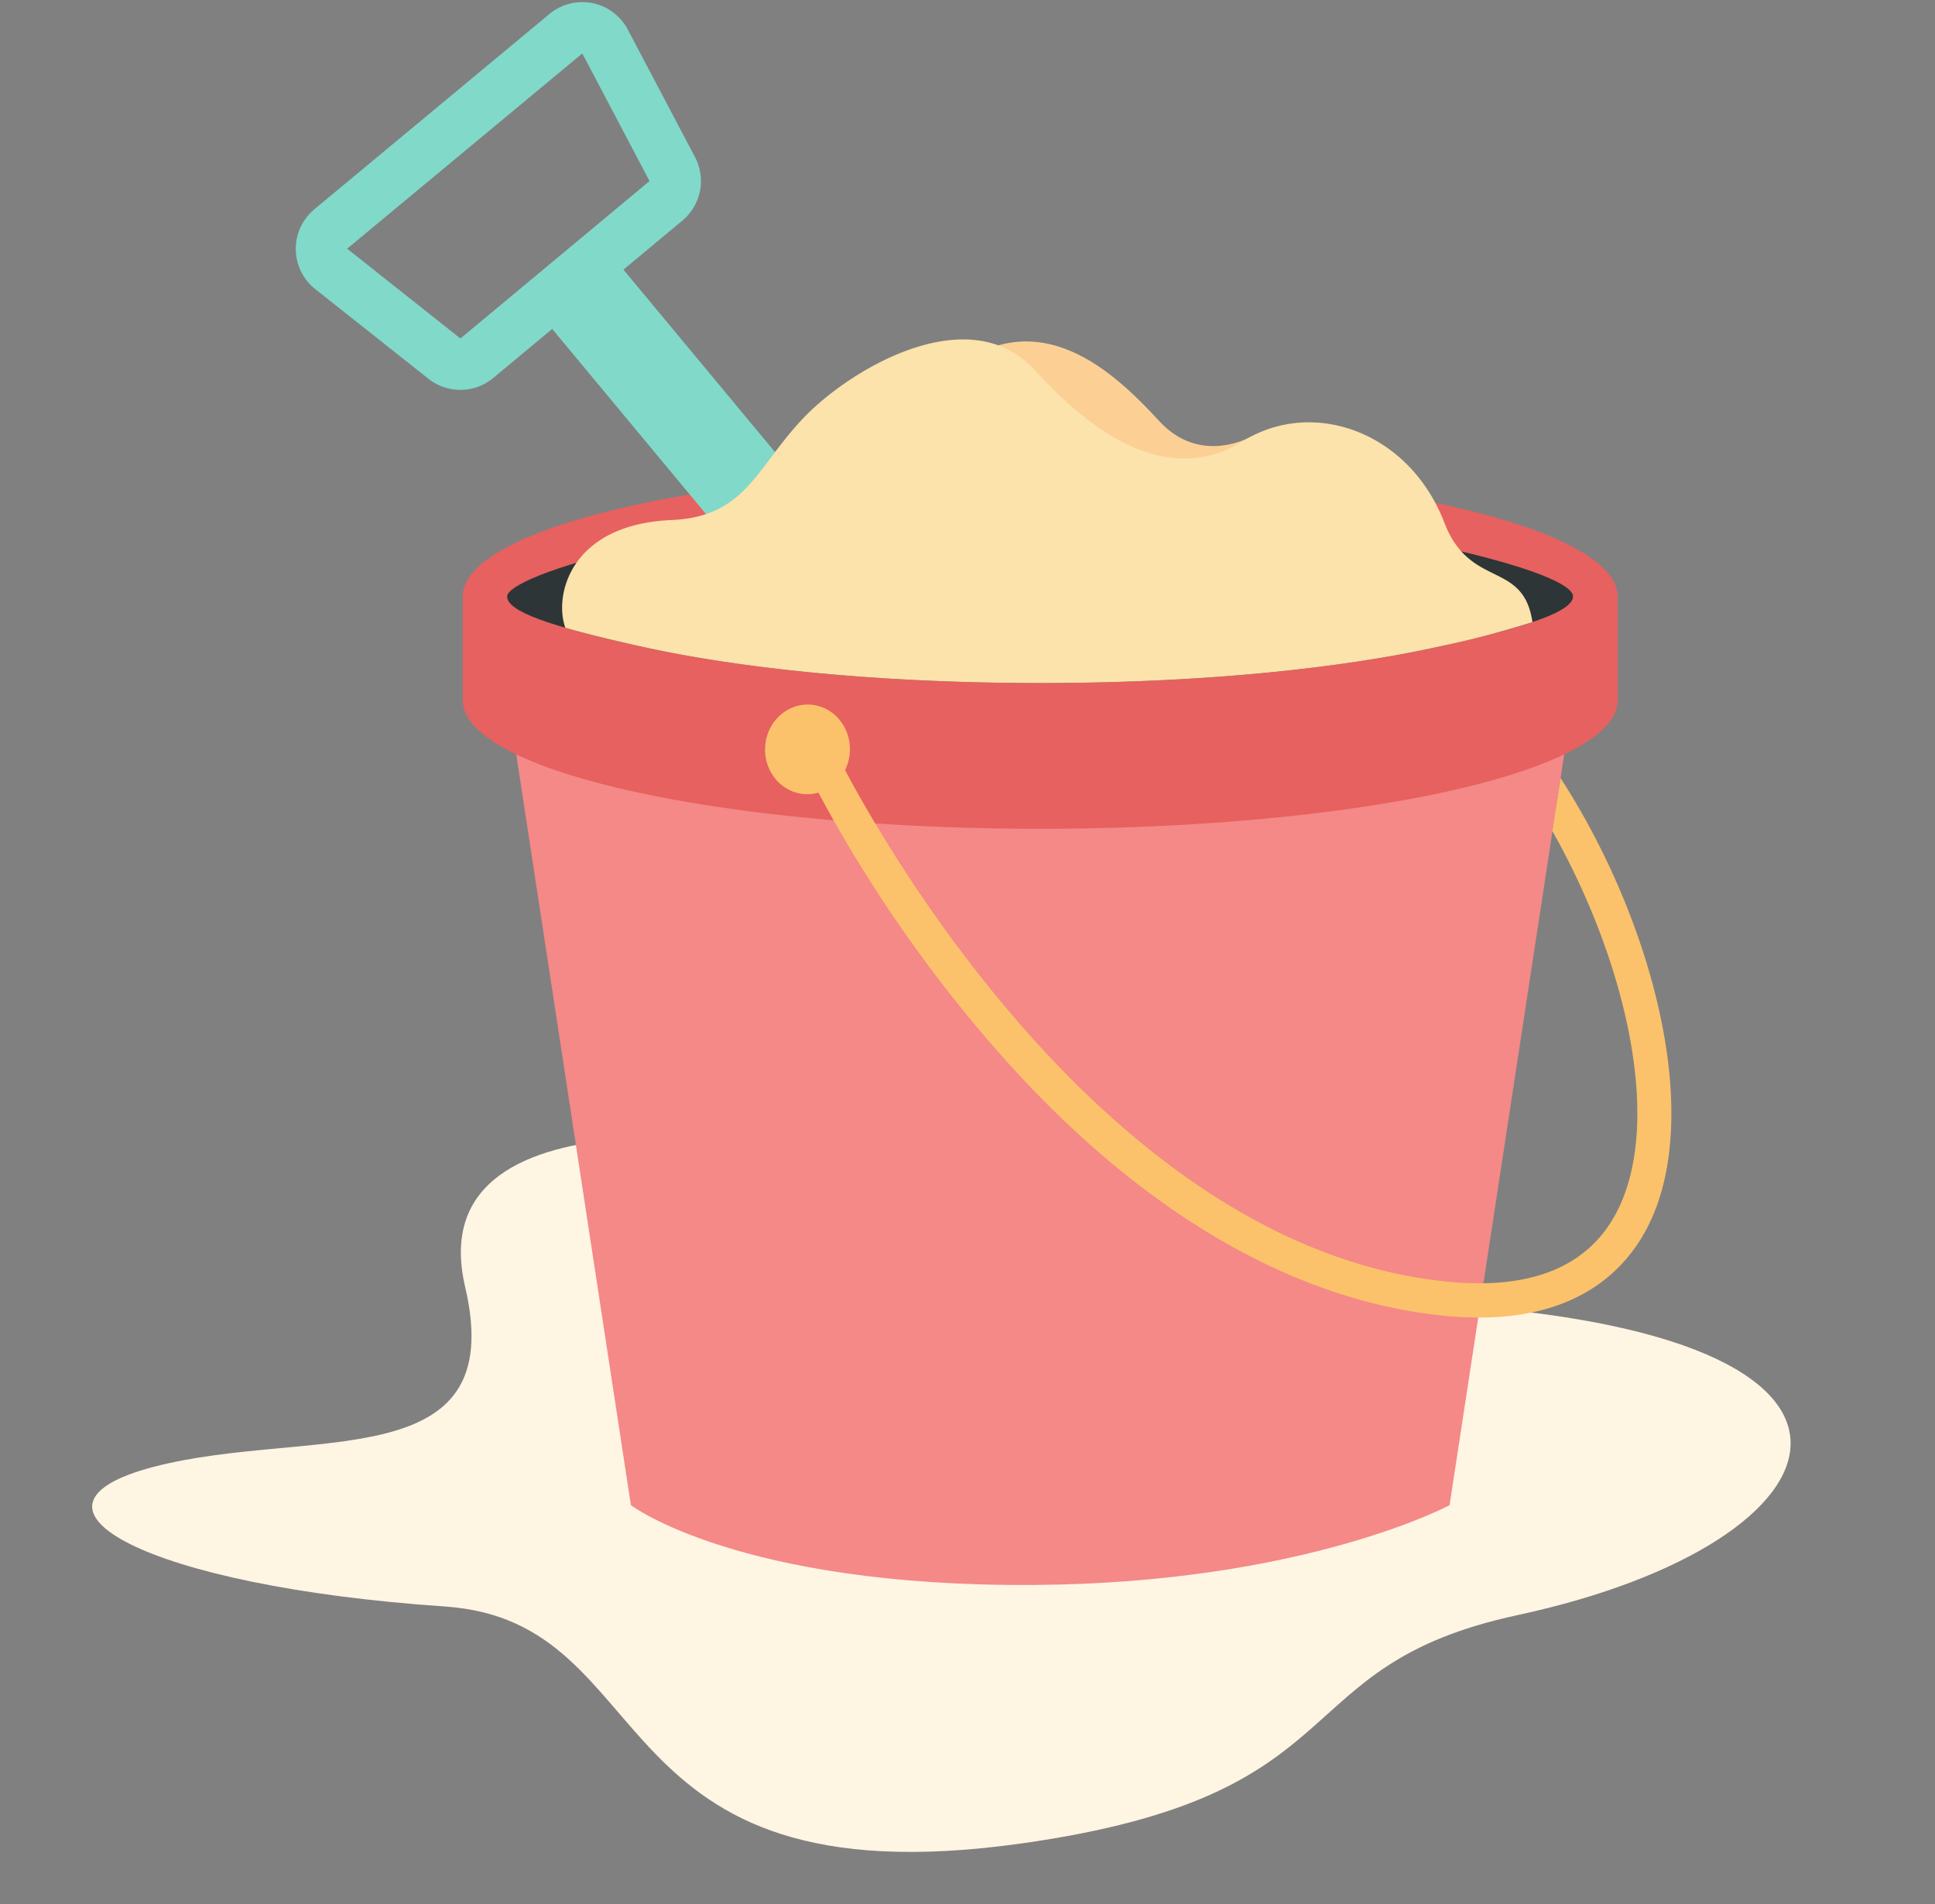
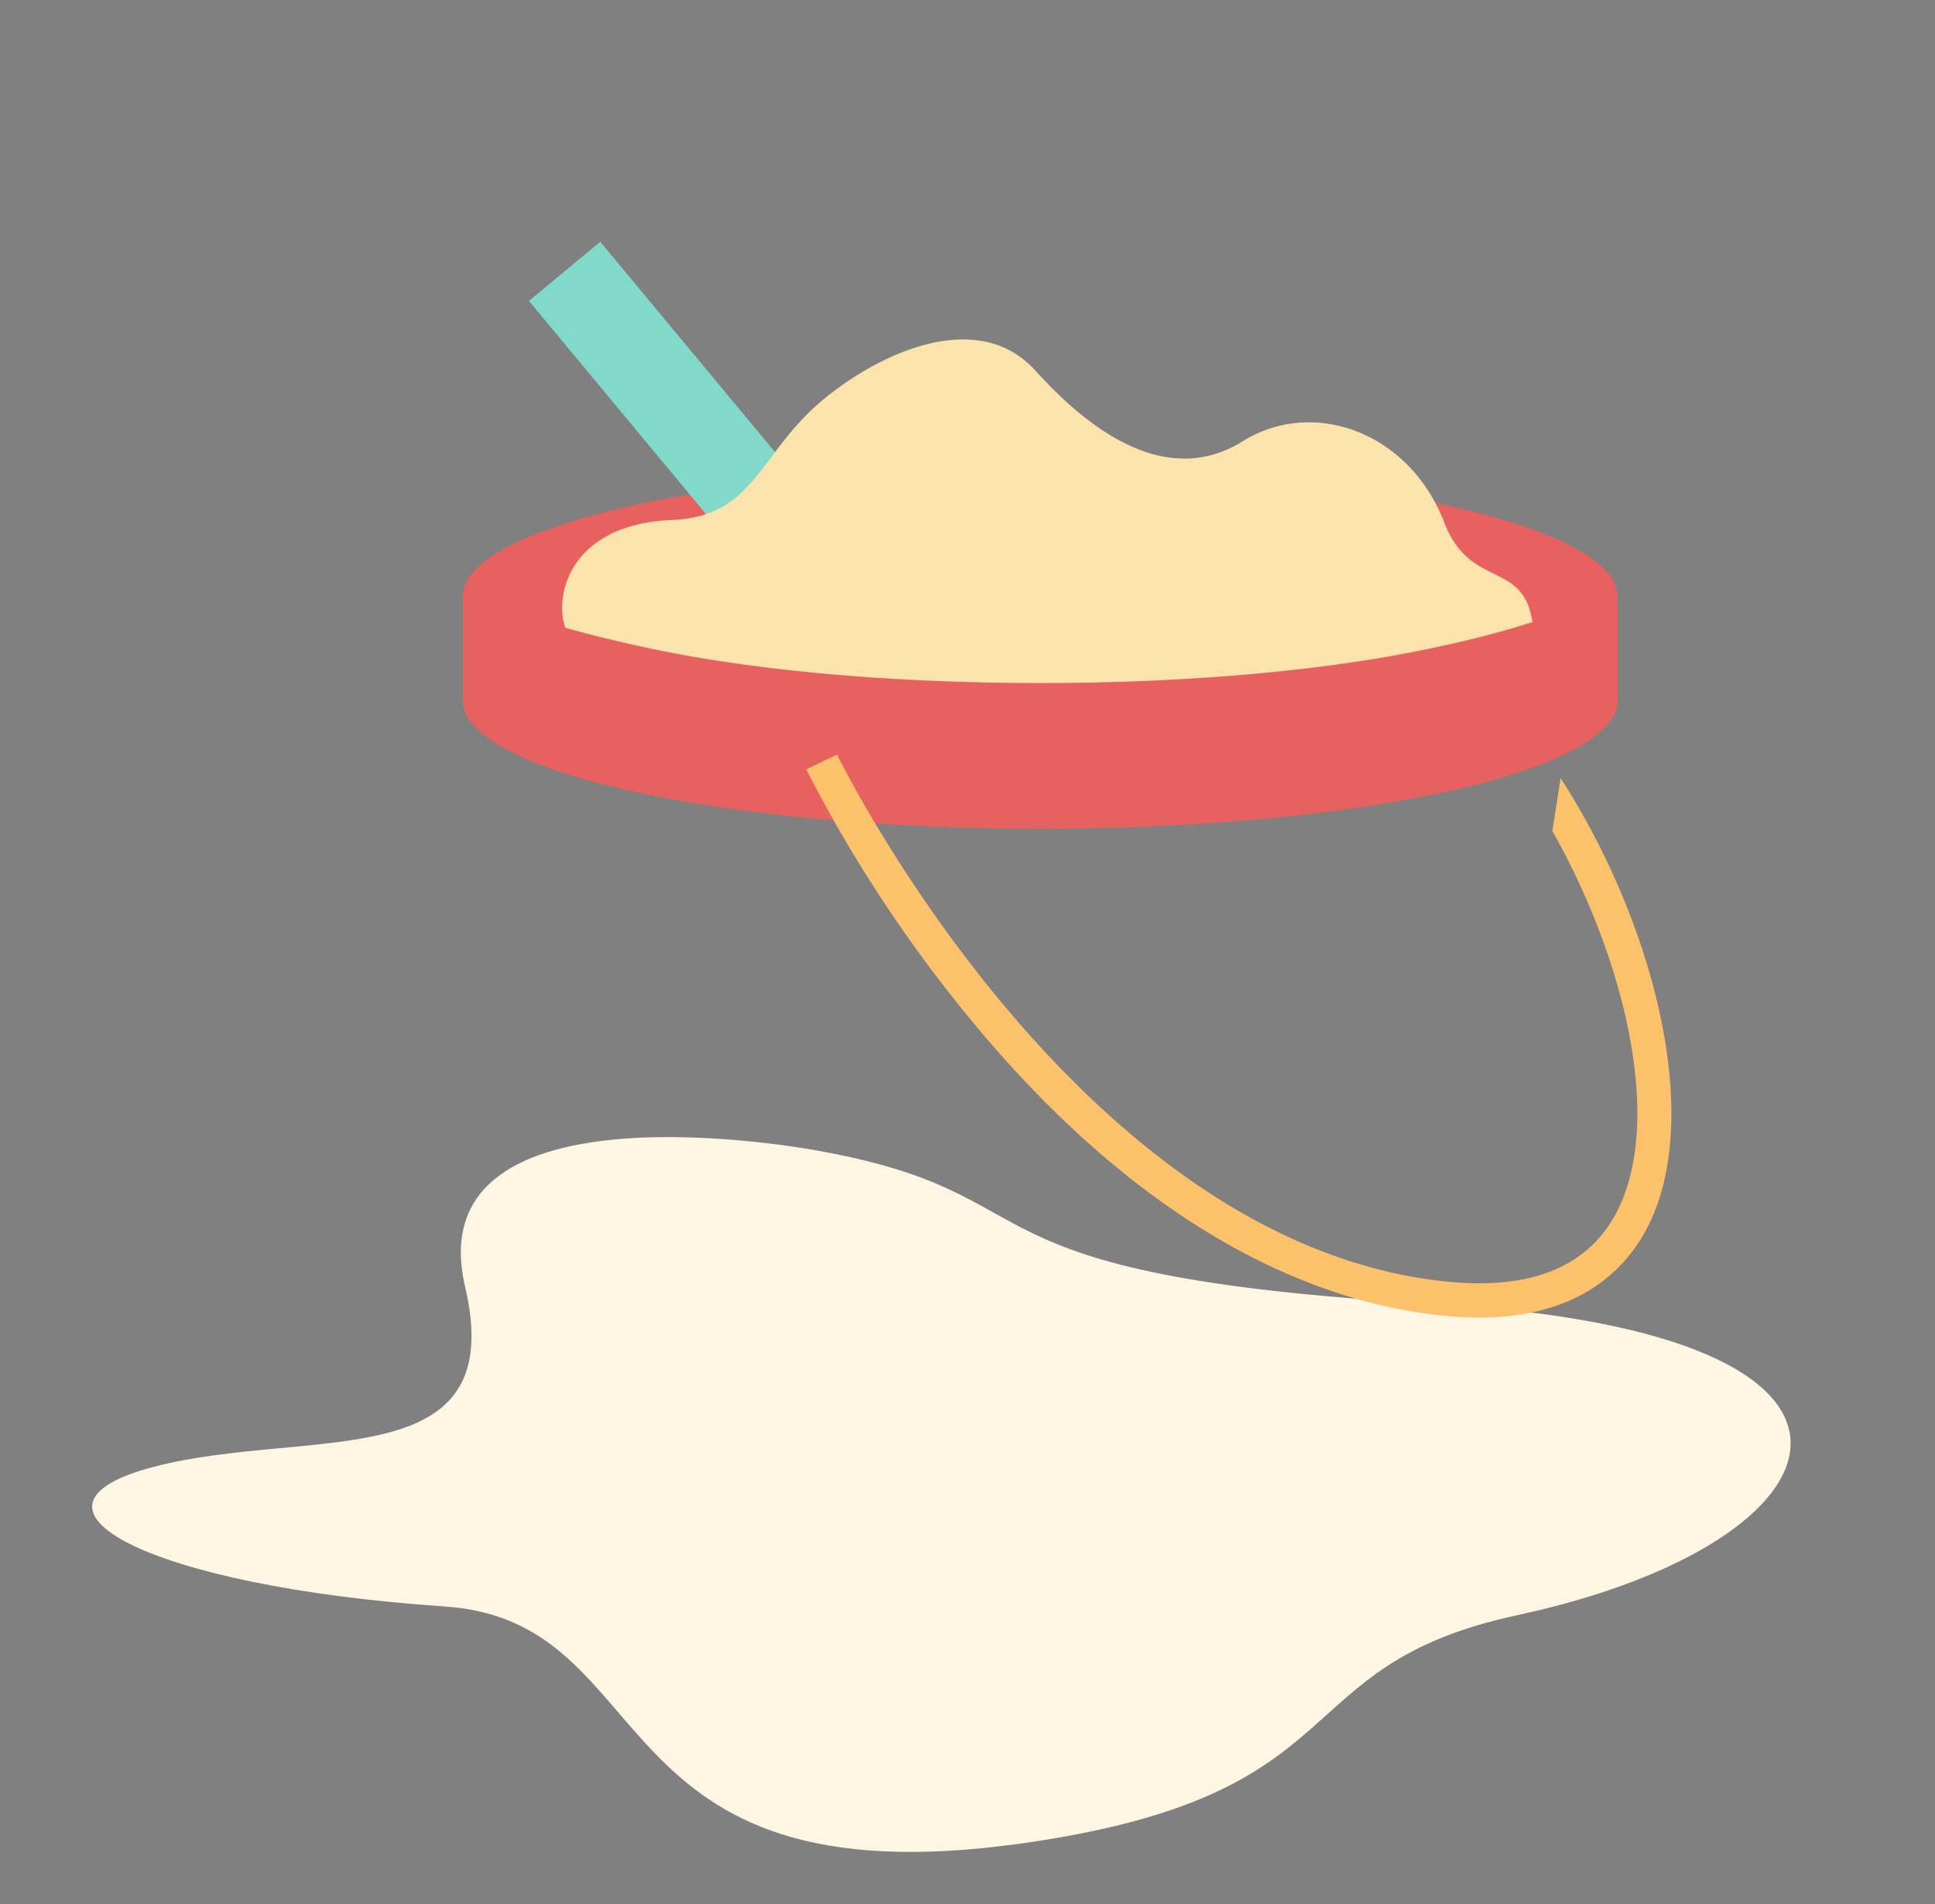
<svg xmlns="http://www.w3.org/2000/svg" data-name="Layer 1" height="463.2" preserveAspectRatio="xMidYMid meet" version="1.0" viewBox="21.0 24.5 470.7 463.2" width="470.7" zoomAndPan="magnify">
  <rect x="21.0" y="24.5" width="470.7" height="463.2" fill="#808080" stroke="none" />
  <g id="change1_1">
    <path d="M219.89,304.41S122,285.66,134.15,337.56c10.92,46.66-38.18,34-75.67,43.74s-1.7,29.09,70.81,34C182.92,419,165,487.68,269.53,472.93c83.65-11.8,62.71-43.08,120.62-55.54,82.27-17.7,101.53-68.73-20-75.67S280.81,315.34,219.89,304.41Z" fill="#fff5e3" />
  </g>
  <g id="change2_1">
-     <path d="M373.62,390.65s-35.44,19-101.26,19.41c-71.74.46-97.89-19.41-97.89-19.41L140.71,169.56H407.37Z" fill="#f48987" />
-   </g>
+     </g>
  <g id="change3_1">
    <ellipse cx="274.03" cy="194.9" fill="#e6615f" rx="140.47" ry="31.21" />
  </g>
  <g id="change3_2">
    <path d="M133.56,194.9V169.58H414.51V194.9S280,250.61,133.56,194.9Z" fill="#e6615f" />
  </g>
  <g id="change3_3">
    <ellipse cx="274.03" cy="169.58" fill="#e6615f" rx="140.47" ry="31.21" />
  </g>
  <g id="change4_1">
-     <path d="M274,190.66c-36.81,0-71.3-3.16-97.13-8.9-22.51-5-32.51-8.55-32.51-12.18,0-2.34,10-7.18,32.51-12.18,25.83-5.74,60.33-8.9,97.13-8.9s71.3,3.16,97.13,8.9c22.51,5,32.51,9.35,32.51,12.18,0,3.49-10,7.18-32.51,12.18C345.33,187.5,310.84,190.66,274,190.66Z" fill="#2d3537" />
-   </g>
+     </g>
  <g id="change5_1">
-     <path d="M325.59,130.58S313.17,138,303,126.94c-12-13-32.28-32.17-56.22-7.28C221.07,146.44,316,153.36,325.59,130.58Z" fill="#fcd095" />
-   </g>
+     </g>
  <g id="change6_1">
-     <path d="M154.67,27.89,97.46,75.42a12.5,12.5,0,0,0,.23,19.41l27.53,21.81a12.5,12.5,0,0,0,15.75-.18L187,78.16a12.5,12.5,0,0,0,3.06-15.45L173.7,31.66A12.5,12.5,0,0,0,154.67,27.89ZM179,68.55,133,106.84,105.45,85,162.65,37.5Z" fill="#81d9c9" />
-   </g>
+     </g>
  <g id="change6_2">
    <path d="M182.5 77.7H205.05V188.6H182.5z" fill="#81d9c9" transform="rotate(-39.72 193.784 133.153)" />
  </g>
  <g id="change7_1">
    <path d="M176.9,181.76c25.83,5.74,60.33,8.9,97.13,8.9s71.3-3.16,97.13-8.9a232,232,0,0,0,22.62-5.92c-2.24-15.15-15.17-7.92-21.44-24.22-8.44-21.94-31.79-30.52-49.08-19.76-14.43,9-31.53,3.64-50.35-17.16-16-17.72-44.72-.56-56,11C205,137.92,202.68,150.21,184.38,151c-24.68,1.05-28.69,18.35-25.86,26.21C163.33,178.6,169.41,180.1,176.9,181.76Z" fill="#fce2ab" />
  </g>
  <g id="change8_1">
    <path d="M400.62,213.8l-2,12.86c17.33,30.62,27,69.63,16,92-6.81,13.86-20.94,19.77-42,17.57-89.61-9.36-147.45-127-148-128.18l-7.5,3.62a336.8,336.8,0,0,0,41.34,62.47c35,42,74.18,66.29,113.32,70.38a86.27,86.27,0,0,0,9,.49c24.68,0,36.08-12,41.33-22.67C435.55,295,422.58,247.67,400.62,213.8Z" fill="#fbc26b" />
  </g>
  <g id="change8_2">
-     <ellipse cx="217.42" cy="206.78" fill="#fbc26b" rx="10.91" ry="10.33" transform="rotate(-87.53 217.431 206.783)" />
-   </g>
+     </g>
</svg>